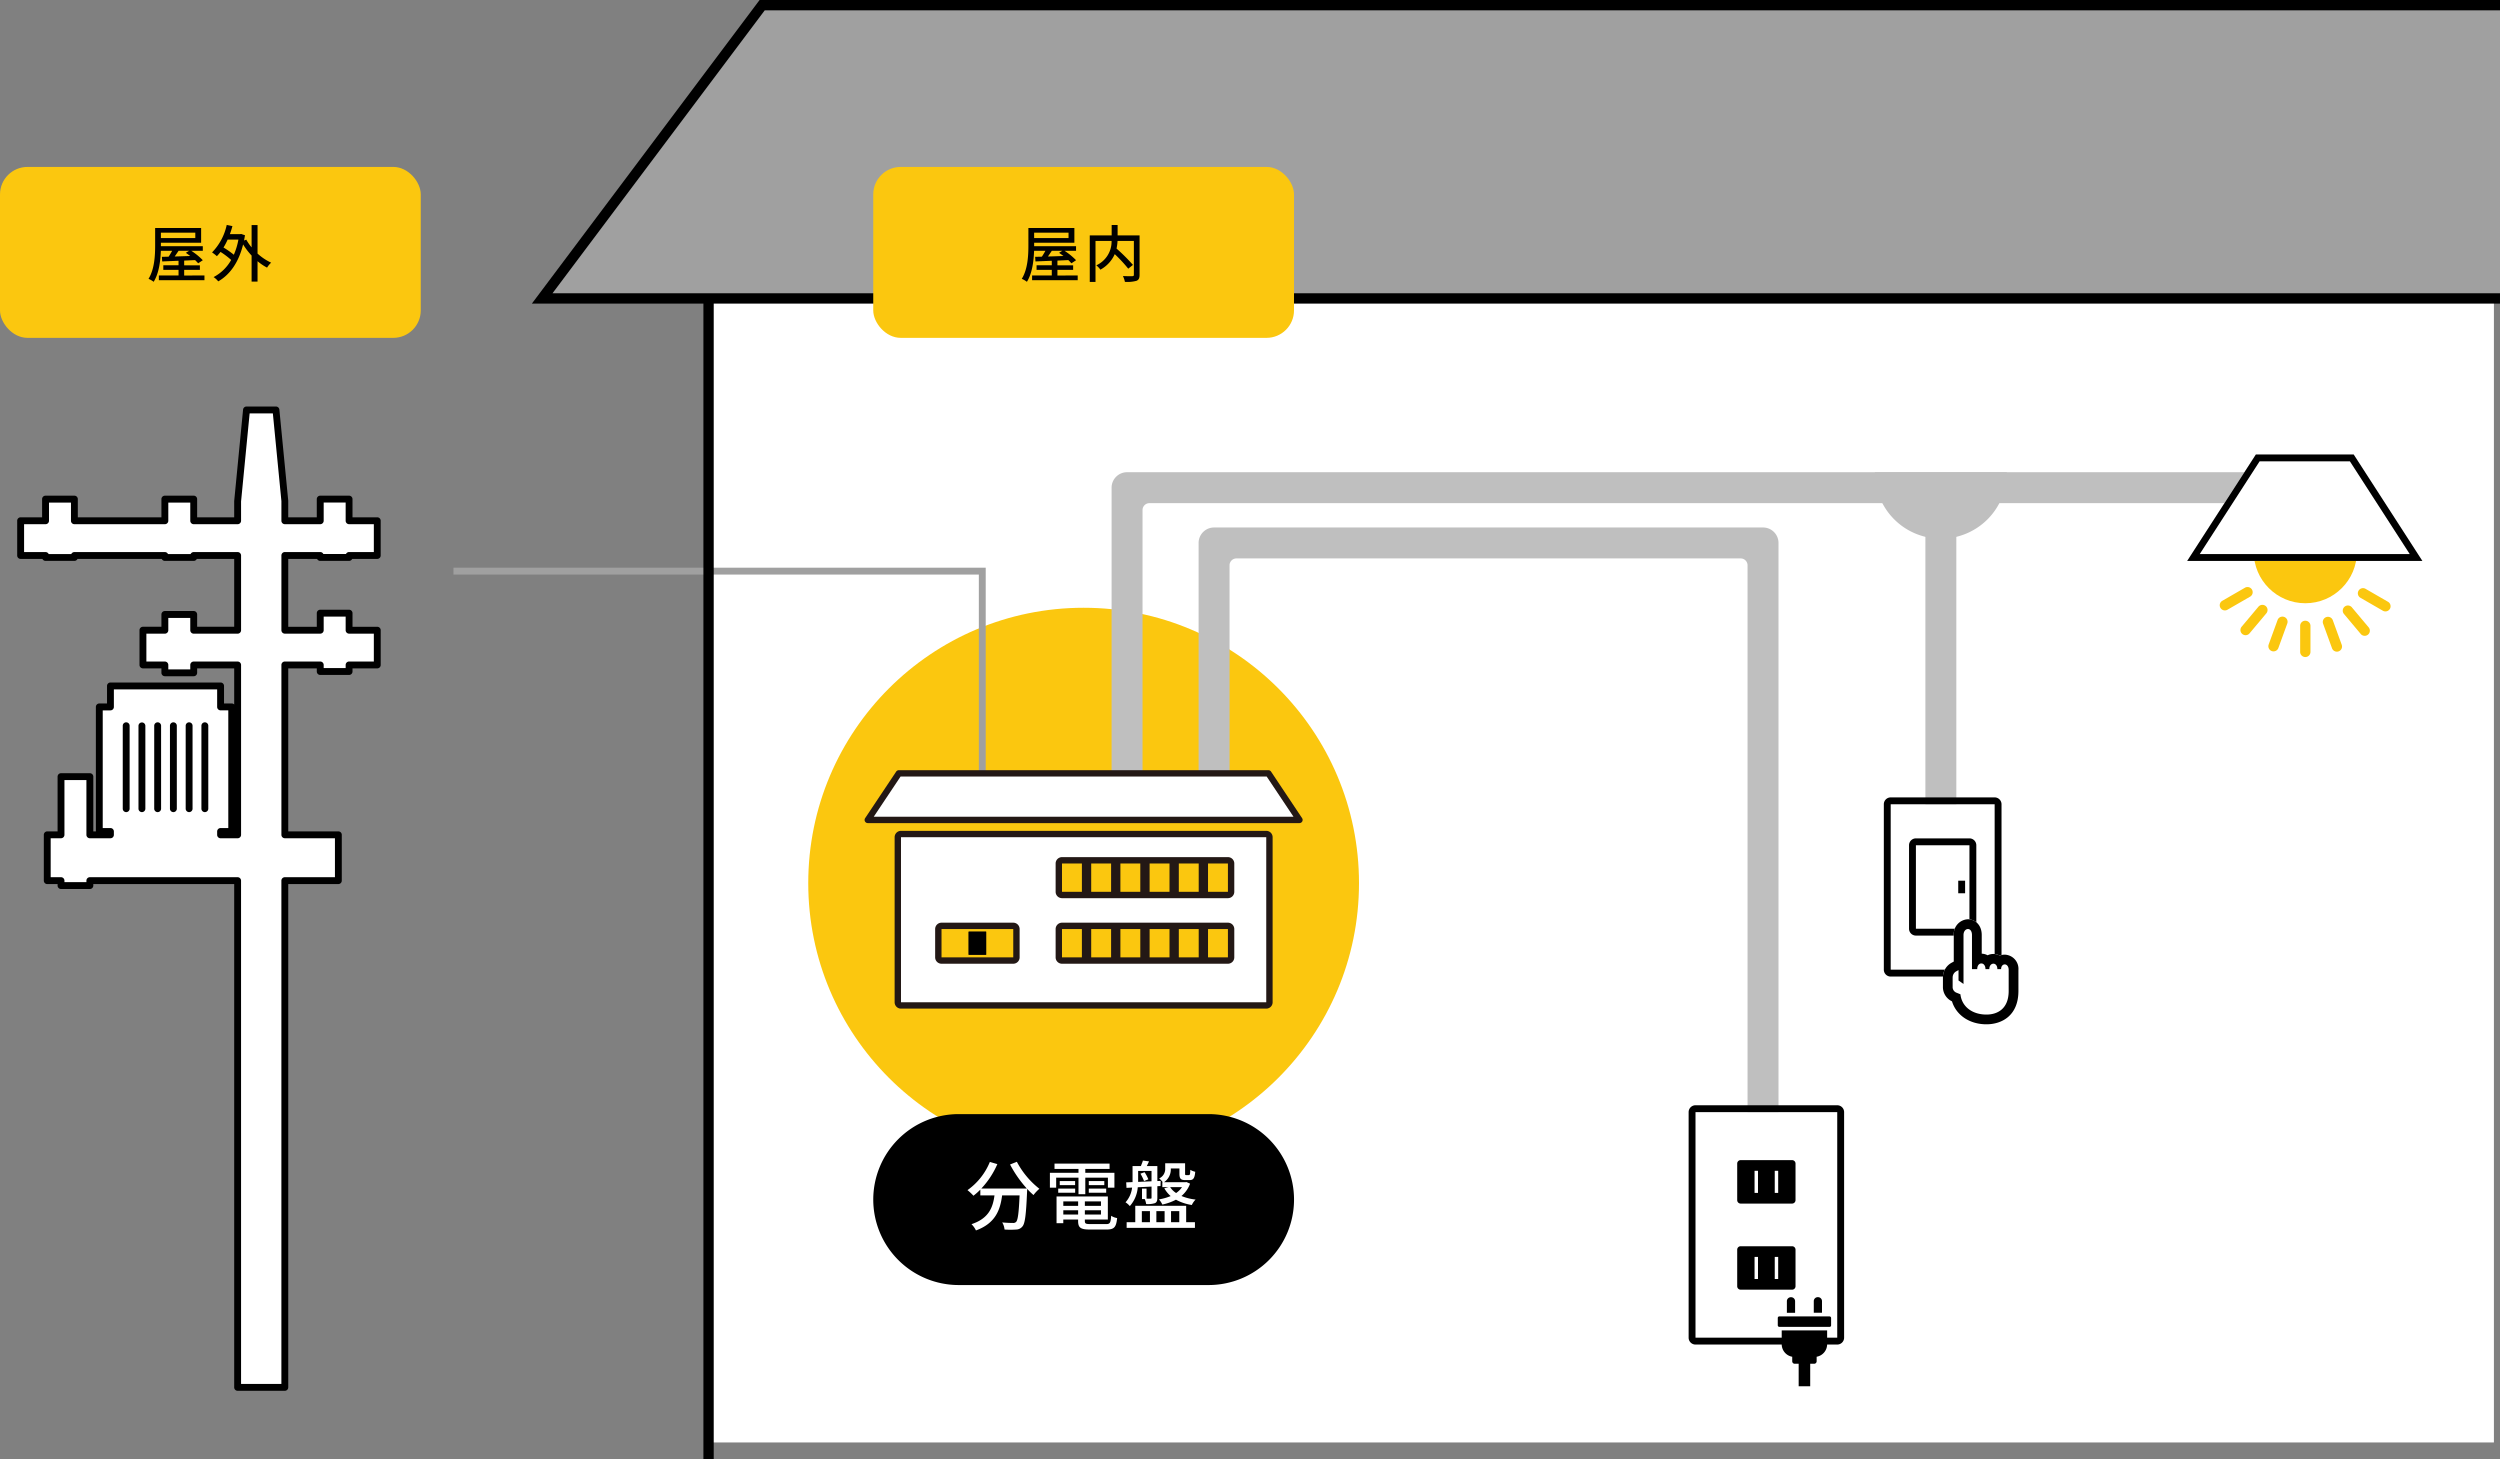
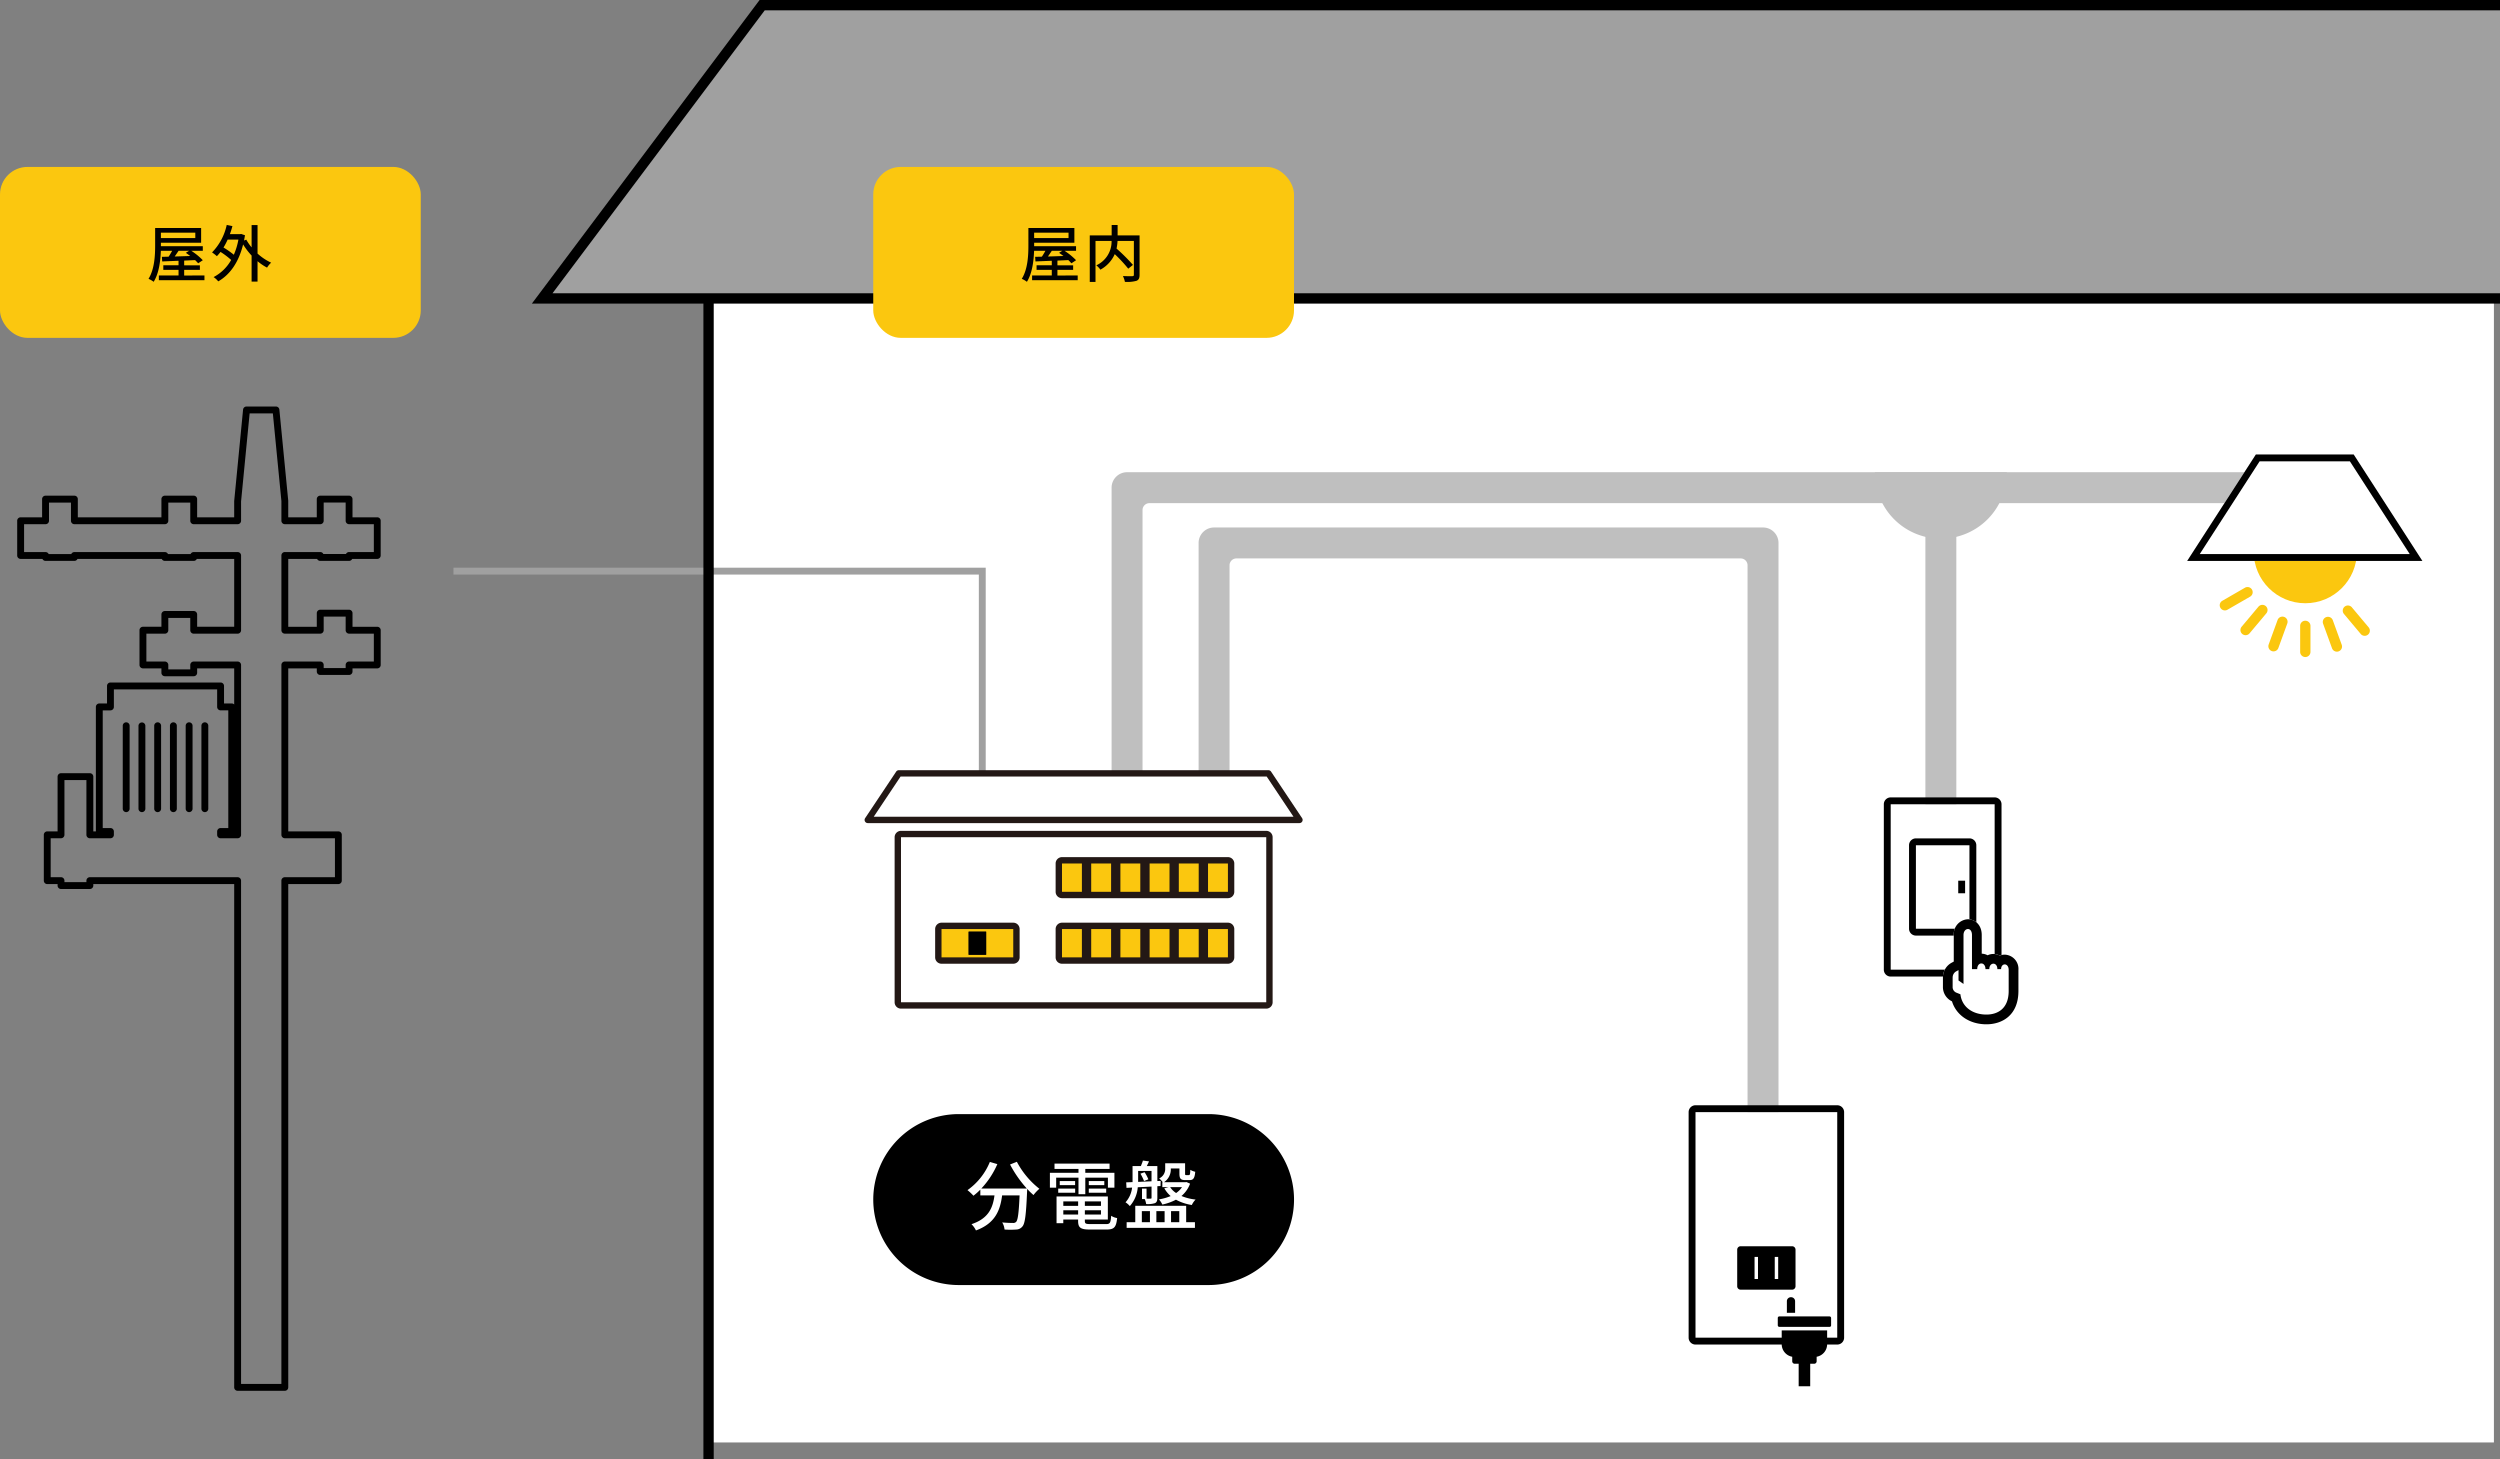
<svg xmlns="http://www.w3.org/2000/svg" width="622" height="363.053" viewBox="0 0 622 363.053">
  <rect x="0" y="0" width="622" height="363.053" fill="#808080" stroke="none" />
  <g id="グループ_2054" data-name="グループ 2054" transform="translate(-1879.968 -673.28)">
    <rect id="長方形_1421" data-name="長方形 1421" width="444.058" height="293.523" transform="translate(2056.393 738.64)" fill="#fff" />
-     <circle id="楕円形_593" data-name="楕円形 593" cx="68.513" cy="68.513" r="68.513" transform="translate(2081.061 824.491)" fill="#fbc70f" />
    <rect id="長方形_1422" data-name="長方形 1422" width="7.696" height="108.063" transform="translate(2359.007 794.614)" fill="#bfbfbf" />
    <path id="パス_6437" data-name="パス 6437" d="M2160.38,790.768a3.848,3.848,0,0,0-3.848,3.849v76.212h7.7V800.175a1.711,1.711,0,0,1,1.711-1.71h279.385v-7.7Z" fill="#bfbfbf" />
    <path id="パス_6438" data-name="パス 6438" d="M2318.6,804.519H2182.029a3.849,3.849,0,0,0-3.848,3.849v59.267h7.7V813.926a1.711,1.711,0,0,1,1.71-1.71h125.457a1.711,1.711,0,0,1,1.711,1.71V999.99h7.7V808.368A3.848,3.848,0,0,0,2318.6,804.519Z" fill="#bfbfbf" />
    <path id="パス_6439" data-name="パス 6439" d="M2125.214,867.322h-1.71V816.231H1992.788v-1.71h132.426Z" fill="#a0a0a0" />
    <rect id="長方形_1423" data-name="長方形 1423" width="2.565" height="294.199" transform="translate(2054.976 742.134)" />
    <path id="パス_6440" data-name="パス 6440" d="M2501.968,747.525h-487.1l54.73-72.962h432.37Z" fill="#a0a0a0" />
    <path id="パス_6441" data-name="パス 6441" d="M2501.968,746.243H2017.433l52.806-70.4h431.729V673.28H2068.956L2012.3,748.808h489.666Z" />
-     <path id="パス_6442" data-name="パス 6442" d="M1966.816,811.974v-.489h7.013V802.84h-7.013v-5.382h-7.176v5.382h-8.807v-4.893l-2.207-22.671H1941.3l-2.207,22.671v4.893h-10.927v-5.382h-7.176v5.382h-22.507v-5.382H1891.3v5.382h-6.2v8.644h6.2v.489h7.176v-.489h22.507v.489h7.176v-.489h10.927v18.593h-10.927v-3.914h-7.176v3.914h-5.454v8.644h5.454v1.957h7.176v-1.957h10.927v42.259h-4.24v-.833h2.773V849.16h-2.773v-5.219h-27.4v5.219h-2.773v30.989h2.773v.833h-5.122V866.51h-7.176v14.472h-3.425v11.4h3.425v1.225h7.176v-1.225h36.763v126.071h11.743V892.384h13.318v-11.4h-13.318V838.722h8.807v1.631h7.176v-1.631h7.013v-8.644h-7.013v-4.241h-7.176v4.241h-8.807V811.484h8.807v.489Z" fill="#fff" />
    <path id="パス_6443" data-name="パス 6443" d="M1950.833,1019.31H1939.09a.854.854,0,0,1-.855-.855V893.24h-35.052v.369a.856.856,0,0,1-.856.856h-7.177a.855.855,0,0,1-.855-.856v-.369h-2.569a.856.856,0,0,1-.856-.856v-11.4a.855.855,0,0,1,.856-.855h2.569V866.51a.855.855,0,0,1,.855-.855h7.177a.855.855,0,0,1,.856.855v13.616h.638V849.16a.855.855,0,0,1,.855-.855h1.918v-4.364a.854.854,0,0,1,.855-.855h27.4a.854.854,0,0,1,.855.855V848.3h1.918a.856.856,0,0,1,.613.259v-8.987h-9.217v1.1a.855.855,0,0,1-.855.855h-7.177a.855.855,0,0,1-.856-.855v-1.1h-4.6a.856.856,0,0,1-.855-.856v-8.643a.855.855,0,0,1,.855-.855h4.6v-3.06a.855.855,0,0,1,.856-.855h7.177a.855.855,0,0,1,.855.855v3.06h9.217V812.339h-9.3a.856.856,0,0,1-.773.49h-7.177a.857.857,0,0,1-.774-.49h-20.96a.857.857,0,0,1-.774.49H1891.3a.856.856,0,0,1-.773-.49H1885.1a.854.854,0,0,1-.855-.855v-8.643a.854.854,0,0,1,.855-.855h5.342v-4.528a.855.855,0,0,1,.855-.855h7.176a.855.855,0,0,1,.856.855v4.528h20.8v-4.528a.855.855,0,0,1,.856-.855h7.177a.855.855,0,0,1,.855.855v4.528h9.217v-4.038l2.21-22.754a.855.855,0,0,1,.851-.772h7.329a.854.854,0,0,1,.851.772l2.208,22.671,0,4.121h7.1v-4.528a.855.855,0,0,1,.855-.855h7.177a.855.855,0,0,1,.855.855v4.528h6.157a.854.854,0,0,1,.855.855v8.643a.854.854,0,0,1-.855.855h-6.239a.856.856,0,0,1-.773.49h-7.177a.857.857,0,0,1-.774-.49h-7.178v16.884h7.1v-3.386a.855.855,0,0,1,.855-.855h7.177a.855.855,0,0,1,.855.855v3.386h6.157a.854.854,0,0,1,.855.855v8.643a.855.855,0,0,1-.855.856h-6.157v.775a.856.856,0,0,1-.855.856h-7.177a.855.855,0,0,1-.855-.856v-.775h-7.1v40.549h12.462a.854.854,0,0,1,.855.855v11.4a.855.855,0,0,1-.855.856h-12.462v125.215A.855.855,0,0,1,1950.833,1019.31Zm-10.888-1.71h10.032V892.384a.855.855,0,0,1,.856-.855H1963.3v-9.693h-12.462a.855.855,0,0,1-.856-.855v-42.26a.855.855,0,0,1,.856-.855h8.807a.855.855,0,0,1,.855.855v.776h5.467v-.776a.855.855,0,0,1,.855-.855h6.157v-6.933h-6.157a.854.854,0,0,1-.855-.855v-3.386h-5.467v3.386a.855.855,0,0,1-.855.855h-8.807a.855.855,0,0,1-.856-.855V811.484a.855.855,0,0,1,.856-.855h8.807a.855.855,0,0,1,.773.489h5.63a.856.856,0,0,1,.774-.489h6.157V803.7h-6.157a.855.855,0,0,1-.855-.855v-4.527h-5.467v4.527a.855.855,0,0,1-.855.855h-8.807a.855.855,0,0,1-.856-.855v-4.893l-2.127-21.816h-5.778l-2.131,21.9,0,4.811a.855.855,0,0,1-.855.855h-10.927a.855.855,0,0,1-.856-.855v-4.527h-5.466v4.527a.855.855,0,0,1-.855.855h-22.508a.855.855,0,0,1-.855-.855v-4.527h-5.466v4.527a.855.855,0,0,1-.855.855h-5.342v6.933h5.342a.856.856,0,0,1,.774.489h5.629a.856.856,0,0,1,.773-.489h22.508a.856.856,0,0,1,.773.489h5.63a.856.856,0,0,1,.774-.489h10.927a.854.854,0,0,1,.855.855v18.594a.854.854,0,0,1-.855.855h-10.927a.855.855,0,0,1-.856-.855v-3.06h-5.466v3.06a.855.855,0,0,1-.855.855h-4.6v6.933h4.6a.855.855,0,0,1,.855.855v1.1h5.466v-1.1a.855.855,0,0,1,.856-.855h10.927a.855.855,0,0,1,.855.855v42.26a.854.854,0,0,1-.855.855h-4.241a.855.855,0,0,1-.855-.855v-.833a.855.855,0,0,1,.855-.855h1.918V850.016h-1.918a.855.855,0,0,1-.855-.856V844.8H1908.3v4.364a.855.855,0,0,1-.855.856h-1.918v29.277h1.918a.855.855,0,0,1,.855.855v.833a.854.854,0,0,1-.855.855h-5.122a.855.855,0,0,1-.855-.855V867.365h-5.466v13.616a.855.855,0,0,1-.856.855h-2.569v9.693h2.569a.855.855,0,0,1,.856.855v.37h5.466v-.37a.855.855,0,0,1,.855-.855h36.763a.855.855,0,0,1,.855.855Z" />
    <g id="グループ_2038" data-name="グループ 2038">
      <path id="パス_6444" data-name="パス 6444" d="M1911.363,875.336a.855.855,0,0,1-.855-.855V853.849a.855.855,0,0,1,1.711,0v20.632A.855.855,0,0,1,1911.363,875.336Z" />
      <path id="パス_6445" data-name="パス 6445" d="M1915.278,875.336a.855.855,0,0,1-.856-.855V853.849a.856.856,0,0,1,1.711,0v20.632A.855.855,0,0,1,1915.278,875.336Z" />
      <path id="パス_6446" data-name="パス 6446" d="M1919.192,875.336a.854.854,0,0,1-.855-.855V853.849a.855.855,0,0,1,1.71,0v20.632A.855.855,0,0,1,1919.192,875.336Z" />
      <path id="パス_6447" data-name="パス 6447" d="M1923.106,875.336a.854.854,0,0,1-.855-.855V853.849a.855.855,0,0,1,1.71,0v20.632A.854.854,0,0,1,1923.106,875.336Z" />
      <path id="パス_6448" data-name="パス 6448" d="M1927.021,875.336a.854.854,0,0,1-.855-.855V853.849a.855.855,0,0,1,1.71,0v20.632A.854.854,0,0,1,1927.021,875.336Z" />
      <path id="パス_6449" data-name="パス 6449" d="M1930.935,875.336a.854.854,0,0,1-.855-.855V853.849a.855.855,0,0,1,1.71,0v20.632A.854.854,0,0,1,1930.935,875.336Z" />
    </g>
    <circle id="楕円形_594" data-name="楕円形 594" cx="12.836" cy="12.836" r="12.836" transform="translate(2440.694 797.695)" fill="#fbc70f" />
    <g id="グループ_2039" data-name="グループ 2039">
      <path id="パス_6450" data-name="パス 6450" d="M2482.655,812.847h-58.531l17.1-26.5h24.325Z" fill="#fff" />
      <path id="パス_6451" data-name="パス 6451" d="M2464.62,788.053l14.895,23.084h-52.253l14.9-23.084h22.462m.931-1.71h-24.325l-17.1,26.5h58.532l-17.1-26.5Z" />
    </g>
    <path id="パス_6452" data-name="パス 6452" d="M2453.53,836.752a1.283,1.283,0,0,1-1.283-1.282V829a1.283,1.283,0,1,1,2.566,0v6.473A1.283,1.283,0,0,1,2453.53,836.752Z" fill="#fbc70f" />
    <path id="パス_6453" data-name="パス 6453" d="M2445.621,835.343a1.282,1.282,0,0,1-1.205-1.721l2.214-6.083a1.282,1.282,0,0,1,2.41.877l-2.214,6.083A1.281,1.281,0,0,1,2445.621,835.343Z" fill="#fbc70f" />
    <path id="パス_6454" data-name="パス 6454" d="M2438.672,831.315a1.283,1.283,0,0,1-.983-2.107l4.161-4.959a1.283,1.283,0,1,1,1.966,1.648l-4.161,4.959A1.279,1.279,0,0,1,2438.672,831.315Z" fill="#fbc70f" />
    <path id="パス_6455" data-name="パス 6455" d="M2433.521,825.152a1.283,1.283,0,0,1-.643-2.394l5.607-3.236a1.283,1.283,0,1,1,1.282,2.222l-5.606,3.236A1.271,1.271,0,0,1,2433.521,825.152Z" fill="#fbc70f" />
    <path id="パス_6456" data-name="パス 6456" d="M2461.383,835.415a1.284,1.284,0,0,1-1.205-.844l-2.214-6.083a1.283,1.283,0,1,1,2.411-.877l2.213,6.083a1.282,1.282,0,0,1-.766,1.644A1.3,1.3,0,0,1,2461.383,835.415Z" fill="#fbc70f" />
    <path id="パス_6457" data-name="パス 6457" d="M2468.307,831.473a1.277,1.277,0,0,1-.983-.459l-4.161-4.959a1.283,1.283,0,1,1,1.966-1.648l4.16,4.959a1.282,1.282,0,0,1-.982,2.107Z" fill="#fbc70f" />
-     <path id="パス_6458" data-name="パス 6458" d="M2473.463,825.4a1.282,1.282,0,0,1-.64-.172l-5.606-3.237a1.283,1.283,0,0,1,1.282-2.222l5.607,3.237a1.283,1.283,0,0,1-.643,2.394Z" fill="#fbc70f" />
    <g id="グループ_2041" data-name="グループ 2041">
      <path id="パス_6459" data-name="パス 6459" d="M2195.011,879.994h-90.874a1.584,1.584,0,0,0-1.586,1.585v41.063a1.585,1.585,0,0,0,1.586,1.586h90.874a1.584,1.584,0,0,0,1.585-1.586V881.579A1.584,1.584,0,0,0,2195.011,879.994Z" fill="#231815" />
      <g id="グループ_2040" data-name="グループ 2040">
        <path id="パス_6460" data-name="パス 6460" d="M2195.55,865.7H2103.6l-7.723,11.58h107.4Z" fill="#fff" />
        <path id="パス_6461" data-name="パス 6461" d="M2203.273,878.069h-107.4a.792.792,0,0,1-.659-1.232l7.723-11.58a.8.8,0,0,1,.66-.353h91.951a.8.8,0,0,1,.66.353l7.724,11.58a.793.793,0,0,1-.66,1.232Zm-105.917-1.585h104.435l-6.666-9.995h-91.1Z" fill="#231815" />
      </g>
      <rect id="長方形_1424" data-name="長方形 1424" width="4.949" height="7.042" transform="translate(2165.992 888.118)" fill="#fbc70f" />
      <rect id="長方形_1425" data-name="長方形 1425" width="4.949" height="7.042" transform="translate(2151.459 888.118)" fill="#fbc70f" />
      <rect id="長方形_1426" data-name="長方形 1426" width="4.949" height="7.042" transform="translate(2173.258 888.118)" fill="#fbc70f" />
      <rect id="長方形_1427" data-name="長方形 1427" width="4.949" height="7.042" transform="translate(2180.525 888.118)" fill="#fbc70f" />
      <rect id="長方形_1428" data-name="長方形 1428" width="4.949" height="7.042" transform="translate(2158.725 888.118)" fill="#fbc70f" />
      <path id="パス_6462" data-name="パス 6462" d="M2149.142,895.16v-7.042h-4.949v7.042Z" fill="#fbc70f" />
      <rect id="長方形_1429" data-name="長方形 1429" width="4.949" height="7.042" transform="translate(2144.193 904.429)" fill="#fbc70f" />
      <rect id="長方形_1430" data-name="長方形 1430" width="4.949" height="7.042" transform="translate(2158.726 904.429)" fill="#fbc70f" />
      <rect id="長方形_1431" data-name="長方形 1431" width="4.949" height="7.042" transform="translate(2151.459 904.429)" fill="#fbc70f" />
      <rect id="長方形_1432" data-name="長方形 1432" width="4.949" height="7.042" transform="translate(2165.992 904.429)" fill="#fbc70f" />
      <rect id="長方形_1433" data-name="長方形 1433" width="4.949" height="7.042" transform="translate(2173.258 904.429)" fill="#fbc70f" />
      <path id="パス_6463" data-name="パス 6463" d="M2180.525,904.429v7.042h4.949v-7.042Z" fill="#fbc70f" />
      <path id="パス_6464" data-name="パス 6464" d="M2132.066,904.429h-17.847v7.042h17.847Zm-11.1,6.4v-5.75h4.36v5.75Z" fill="#fbc70f" />
      <rect id="長方形_1434" data-name="長方形 1434" width="4.36" height="5.75" transform="translate(2120.962 905.075)" />
      <path id="パス_6465" data-name="パス 6465" d="M2104.137,881.579v41.064h90.874V881.579Zm29.514,29.892a1.584,1.584,0,0,1-1.585,1.585h-17.848a1.584,1.584,0,0,1-1.585-1.585V904.43a1.584,1.584,0,0,1,1.585-1.586h17.848a1.584,1.584,0,0,1,1.585,1.586Zm53.408,0a1.584,1.584,0,0,1-1.585,1.586h-41.28a1.585,1.585,0,0,1-1.586-1.586v-7.042a1.584,1.584,0,0,1,1.585-1.585h41.282a1.584,1.584,0,0,1,1.585,1.585Zm0-16.31a1.584,1.584,0,0,1-1.585,1.585h-41.28a1.585,1.585,0,0,1-1.586-1.585v-7.043a1.584,1.584,0,0,1,1.585-1.585h41.282a1.584,1.584,0,0,1,1.585,1.585Z" fill="#fff" />
    </g>
    <rect id="長方形_949" data-name="長方形 949" width="104.686" height="42.529" rx="6.841" transform="translate(2097.231 714.81)" fill="#fbc70f" />
    <g id="屋内" style="isolation: isolate">
      <g id="グループ_2042" data-name="グループ 2042" style="isolation: isolate">
        <path id="パス_6466" data-name="パス 6466" d="M2148.1,741.821v1.17h-11.348v-1.17h4.9v-1.4h-3.787v-1.139h3.787v-1.124l-4.064.169-.077-1.155c.493,0,1.062-.016,1.678-.031.293-.446.616-.97.877-1.463h-2.817c-.092,2.495-.446,5.575-1.786,7.715a5.777,5.777,0,0,0-1.278-.739c1.509-2.418,1.647-5.882,1.647-8.33V730h11.441v3.68h-10.008v.847h10.424v1.154h-2.864a16.1,16.1,0,0,1,2.864,2.341l-1.155.77a9.166,9.166,0,0,0-.77-.8l-2.71.123v1.171h3.91v1.139h-3.91v1.4Zm-10.839-10.655v1.34h8.56v-1.34Zm4.4,4.511c-.323.478-.646.971-.97,1.418,1.217-.031,2.525-.078,3.865-.124-.369-.277-.739-.555-1.093-.785l.815-.509Z" />
        <path id="パス_6467" data-name="パス 6467" d="M2163.493,741.637c0,.847-.2,1.277-.77,1.509a8.535,8.535,0,0,1-2.879.261,5.737,5.737,0,0,0-.493-1.447c1,.046,2.048.046,2.341.031s.384-.093.384-.37V733.23h-4.064a12.28,12.28,0,0,1-.247,1.894,46.046,46.046,0,0,1,4.081,4.064l-1.17.94a36.818,36.818,0,0,0-3.358-3.619,8.184,8.184,0,0,1-3.571,3.865,5.116,5.116,0,0,0-1.017-1.078,6.52,6.52,0,0,0,3.8-6.066h-4v10.192H2151.1V731.843h5.45v-2.586h1.479v2.586h5.466Z" />
      </g>
    </g>
    <rect id="長方形_949-2" data-name="長方形 949" width="104.686" height="42.529" rx="6.841" transform="translate(1879.968 714.81)" fill="#fbc70f" />
    <g id="屋内-2" data-name="屋内" style="isolation: isolate">
      <g id="グループ_2043" data-name="グループ 2043" style="isolation: isolate">
        <path id="パス_6468" data-name="パス 6468" d="M1930.837,741.821v1.17h-11.348v-1.17h4.9v-1.4H1920.6v-1.139h3.787v-1.124l-4.064.169-.077-1.155c.493,0,1.062-.016,1.678-.031.293-.446.616-.97.877-1.463h-2.817c-.092,2.495-.446,5.575-1.786,7.715a5.78,5.78,0,0,0-1.278-.739c1.509-2.418,1.647-5.882,1.647-8.33V730h11.441v3.68H1920v.847h10.424v1.154h-2.864a16.091,16.091,0,0,1,2.864,2.341l-1.155.77a9.166,9.166,0,0,0-.77-.8l-2.71.123v1.171h3.911v1.139h-3.911v1.4ZM1920,731.166v1.34h8.56v-1.34Zm4.4,4.511c-.323.478-.646.971-.97,1.418,1.217-.031,2.525-.078,3.865-.124-.369-.277-.739-.555-1.093-.785l.815-.509Z" />
        <path id="パス_6469" data-name="パス 6469" d="M1944.044,736.37a13.409,13.409,0,0,0,3.387,2.264,5.286,5.286,0,0,0-1.016,1.231,12.8,12.8,0,0,1-2.371-1.6v5.08h-1.478v-6.482a17.308,17.308,0,0,1-2.11-2.772c-1.14,4.6-3.372,7.592-6.19,9.193a5.029,5.029,0,0,0-1.155-1.063,10.755,10.755,0,0,0,4.373-4.265,19.454,19.454,0,0,0-2.648-2,12.277,12.277,0,0,1-.909,1.062,10.713,10.713,0,0,0-1.2-.939,13.977,13.977,0,0,0,3.65-6.837l1.416.293a20.143,20.143,0,0,1-.631,2h2.54l.263-.047.954.324c-.077.446-.154.893-.231,1.309l.554-.216a12.274,12.274,0,0,0,1.325,1.925v-5.559h1.478Zm-7.438-3.479a15.706,15.706,0,0,1-1.031,1.97,21.662,21.662,0,0,1,2.571,1.8,16.9,16.9,0,0,0,1.139-3.772Z" />
      </g>
    </g>
    <path id="長方形_950" data-name="長方形 950" d="M2118.5,950.469h62.157a21.265,21.265,0,0,1,21.265,21.264h0A21.265,21.265,0,0,1,2180.652,993H2118.5a21.265,21.265,0,0,1-21.264-21.265h0A21.264,21.264,0,0,1,2118.5,950.469Z" />
    <g id="分電盤" style="isolation: isolate">
      <g id="グループ_2044" data-name="グループ 2044" style="isolation: isolate">
        <path id="パス_6470" data-name="パス 6470" d="M2132.963,962.33a20.841,20.841,0,0,0,5.607,6.717,9.56,9.56,0,0,0-1.467,1.562,17.161,17.161,0,0,1-1.581-1.543c0,.169,0,.564-.018.734-.245,5.7-.509,7.884-1.149,8.617a2.025,2.025,0,0,1-1.542.772,21.189,21.189,0,0,1-2.917,0,4.018,4.018,0,0,0-.583-1.769c1.147.114,2.22.132,2.653.132a1.012,1.012,0,0,0,.809-.263c.433-.452.677-2.221.865-6.586h-4.346c-.471,3.651-1.675,6.943-6.511,8.712a5.505,5.505,0,0,0-1.11-1.561c4.328-1.431,5.325-4.178,5.721-7.151h-3.519v-1.449a16.061,16.061,0,0,1-1.712,1.524,13.18,13.18,0,0,0-1.487-1.393,15.961,15.961,0,0,0,5.569-7.018l1.864.546a21.152,21.152,0,0,1-3.99,6.077h11.328a28.922,28.922,0,0,1-4.178-5.983Z" fill="#fff" />
        <path id="パス_6471" data-name="パス 6471" d="M2148.295,966.281h-5.55v2.484h-1.562v-3.688h7.112v-.959h-5.964v-1.337h13.7v1.337h-6.04v.959h7.244v3.688h-1.618v-2.484h-5.626V970.4h-1.694Zm6.887,11.553c.941,0,1.129-.32,1.242-2.069a3.645,3.645,0,0,0,1.487.564c-.227,2.277-.735,2.86-2.635,2.86h-4.121c-2.314,0-2.954-.433-2.954-2.126v-.358h-3.687v.9h-1.676v-6.643H2155.6v5.739h-5.72v.358c0,.659.225.771,1.392.771Zm-11.929-8.824h4.214v1.016h-4.214Zm4.2-1.882v1.016h-3.819v-1.016Zm-2.934,5.062v1.11h3.687v-1.11Zm3.687,3.273v-1.072h-3.687v1.072Zm5.683-3.273h-4.008v1.11h4.008Zm0,3.273v-1.072h-4.008v1.072Zm.828-8.335v1.016h-3.857v-1.016Zm-3.857,1.882h4.327v1.016h-4.327Z" fill="#fff" />
        <path id="パス_6472" data-name="パス 6472" d="M2163.044,968.671a7.971,7.971,0,0,1-1.975,4.685,4.672,4.672,0,0,0-1.073-.941,6.552,6.552,0,0,0,1.637-3.669l-1.392.076-.076-1.374,1.581-.057V963.4h2.07c.188-.471.4-.979.507-1.374l1.525.207c-.188.413-.376.808-.564,1.167h2.634v3.725l.827-.037-.037,1.279-.79.038v2.86c0,.7-.113,1.11-.584,1.354a5.742,5.742,0,0,1-2.2.226,5.019,5.019,0,0,0-.358-1.242h-.677v-2.6h1.129v2.5a8.232,8.232,0,0,0,1,0c.207,0,.245-.056.245-.263V968.5Zm12.042,8.693h2.183v1.411h-16.991v-1.411h2.146V973.28h12.662Zm-11.948-10.029,3.331-.151v-2.577h-3.331v2.728Zm1.6-2.408a9.086,9.086,0,0,1,.941,1.769l-1.073.432a12.584,12.584,0,0,0-.9-1.844Zm-.678,12.437h2.014v-2.747h-2.014Zm3.613-2.747v2.747h2.051v-2.747Zm1.581-7.207a5.408,5.408,0,0,0-.884-.941,2.573,2.573,0,0,0,1.5-2.464v-1.3h4.949v2.541c0,.357.038.4.283.4h.639c.263,0,.339-.132.377-1.317a4.147,4.147,0,0,0,1.223.488c-.132,1.638-.508,2.07-1.393,2.07h-1.091c-1.11,0-1.449-.357-1.449-1.618v-1.279h-2.145v.056a3.813,3.813,0,0,1-1.693,3.368h5.324l.283-.037.884.4a7.288,7.288,0,0,1-2.145,3.066,12.5,12.5,0,0,0,3.519.885,4.731,4.731,0,0,0-.941,1.355,12.044,12.044,0,0,1-3.951-1.318,12.666,12.666,0,0,1-3.387,1.205,4.9,4.9,0,0,0-.847-1.28,12.933,12.933,0,0,0,2.916-.827,7.453,7.453,0,0,1-1.58-1.939l1.054-.282h-1.543V967.41Zm1.844,1.223a5.017,5.017,0,0,0,1.486,1.468,5.2,5.2,0,0,0,1.468-1.468Zm.225,5.984v2.747h2.051v-2.747Z" fill="#fff" />
      </g>
    </g>
    <g id="グループ_2045" data-name="グループ 2045">
      <rect id="長方形_1435" data-name="長方形 1435" width="35.263" height="56.117" transform="translate(2301.809 949.978)" fill="#fff" />
      <path id="パス_6473" data-name="パス 6473" d="M2337.072,949.978v56.117h-35.263V949.978h35.263m0-1.71h-35.263a1.71,1.71,0,0,0-1.71,1.71v56.117a1.71,1.71,0,0,0,1.71,1.71h35.263a1.71,1.71,0,0,0,1.71-1.71V949.978a1.71,1.71,0,0,0-1.71-1.71Z" />
    </g>
-     <path id="パス_6474" data-name="パス 6474" d="M2325.839,961.92h-12.8a.855.855,0,0,0-.855.855v9.1a.855.855,0,0,0,.855.855h12.8a.855.855,0,0,0,.855-.855v-9.1A.855.855,0,0,0,2325.839,961.92Z" />
    <path id="パス_6475" data-name="パス 6475" d="M2325.839,983.343h-12.8a.855.855,0,0,0-.855.855v9.1a.855.855,0,0,0,.855.855h12.8a.855.855,0,0,0,.855-.855v-9.1A.855.855,0,0,0,2325.839,983.343Z" />
    <g id="グループ_2046" data-name="グループ 2046">
      <rect id="長方形_1436" data-name="長方形 1436" width="0.855" height="5.498" transform="translate(2316.501 985.999)" fill="#fff" />
      <rect id="長方形_1437" data-name="長方形 1437" width="0.855" height="5.498" transform="translate(2321.525 985.999)" fill="#fff" />
    </g>
    <g id="グループ_2047" data-name="グループ 2047">
      <rect id="長方形_1438" data-name="長方形 1438" width="0.855" height="5.498" transform="translate(2316.501 964.576)" fill="#fff" />
      <rect id="長方形_1439" data-name="長方形 1439" width="0.855" height="5.498" transform="translate(2321.525 964.576)" fill="#fff" />
    </g>
    <rect id="長方形_1440" data-name="長方形 1440" width="13.267" height="2.606" rx="0.37" transform="translate(2322.278 1000.803)" />
    <path id="パス_6476" data-name="パス 6476" d="M2325.6,996.028h-.071a.99.99,0,0,0-.986.987V999.9h2.044v-2.888A.99.99,0,0,0,2325.6,996.028Z" />
-     <path id="パス_6477" data-name="パス 6477" d="M2332.294,996.014h-.07a.99.99,0,0,0-.987.987v2.888h2.044V997A.99.99,0,0,0,2332.294,996.014Z" />
    <path id="パス_6478" data-name="パス 6478" d="M2325.873,1010.839v1.129a.619.619,0,0,0,.617.617h.986v5.6h2.87v-5.6h.986a.619.619,0,0,0,.617-.617v-1.129a3.158,3.158,0,0,0,2.61-3.1v-3.464h-11.3v3.464A3.158,3.158,0,0,0,2325.873,1010.839Z" />
    <g id="グループ_2048" data-name="グループ 2048">
      <rect id="長方形_1441" data-name="長方形 1441" width="25.863" height="41.158" transform="translate(2350.374 873.382)" fill="#fff" />
      <path id="パス_6479" data-name="パス 6479" d="M2376.237,873.382V914.54h-25.863V873.382h25.863m0-1.71h-25.863a1.71,1.71,0,0,0-1.71,1.71V914.54a1.71,1.71,0,0,0,1.71,1.71h25.863a1.71,1.71,0,0,0,1.71-1.71V873.382a1.711,1.711,0,0,0-1.71-1.71Z" />
    </g>
    <g id="グループ_2049" data-name="グループ 2049">
      <rect id="長方形_1442" data-name="長方形 1442" width="13.319" height="20.765" transform="translate(2356.646 883.579)" fill="#fff" />
      <path id="パス_6480" data-name="パス 6480" d="M2369.965,883.579v20.765h-13.319V883.579h13.319m0-1.711h-13.319a1.711,1.711,0,0,0-1.71,1.711v20.765a1.71,1.71,0,0,0,1.71,1.71h13.319a1.711,1.711,0,0,0,1.71-1.71V883.579a1.711,1.711,0,0,0-1.71-1.711Z" />
    </g>
    <g id="グループ_2050" data-name="グループ 2050">
      <line id="線_144" data-name="線 144" y2="3.129" transform="translate(2368.033 892.397)" fill="#fff" />
      <rect id="長方形_1443" data-name="長方形 1443" width="1.71" height="3.128" transform="translate(2367.178 892.397)" />
    </g>
    <g id="グループ_2053" data-name="グループ 2053">
      <g id="グループ_2051" data-name="グループ 2051">
        <path id="パス_6481" data-name="パス 6481" d="M2363.369,918.724a3.924,3.924,0,0,0,2.252,3.69c1.074,3.48,4.407,5.711,8.576,5.711,3.845,0,7.955-2.178,7.955-8.291v-5.227a3.536,3.536,0,0,0-3.4-3.81,3.222,3.222,0,0,0-1.237.241,3.294,3.294,0,0,0-3.03-.083,3.329,3.329,0,0,0-1.462-.4v-4.636c0-2.579-1.725-3.928-3.429-3.928a3.7,3.7,0,0,0-3.529,3.928v6.6l-.536.292a4.14,4.14,0,0,0-2.159,3.637Z" fill="#fff" />
      </g>
      <g id="グループ_2052" data-name="グループ 2052">
        <path id="パス_6482" data-name="パス 6482" d="M2363.369,918.724a3.924,3.924,0,0,0,2.252,3.69c1.074,3.48,4.407,5.711,8.576,5.711,3.845,0,7.955-2.178,7.955-8.291v-5.227a3.536,3.536,0,0,0-3.4-3.81,3.222,3.222,0,0,0-1.237.241,3.294,3.294,0,0,0-3.03-.083,3.329,3.329,0,0,0-1.462-.4v-4.636c0-2.579-1.725-3.928-3.429-3.928a3.7,3.7,0,0,0-3.529,3.928v6.6l-.536.292a4.14,4.14,0,0,0-2.159,3.637Zm2.422-2.274a1.718,1.718,0,0,1,.9-1.509l.557-.3v2.586l.79.546.443.312v-.006l.008.006V905.923c0-.968.562-1.5,1.106-1.5.511,0,1,.473,1,1.5V914.4h1.307c0-.944.513-1.417,1.026-1.417s1.025.472,1.025,1.417h.957c0-.9.508-1.357,1.013-1.357s.987.445.987,1.357h.931c0-.773.448-1.178.907-1.178.483,0,.978.448.978,1.387v5.227c0,4.455-2.8,5.868-5.531,5.868-3.371,0-6.1-1.819-6.479-5.049l-1-.4a1.493,1.493,0,0,1-.932-1.465V916.45Z" />
      </g>
    </g>
    <path id="パス_6483" data-name="パス 6483" d="M2379.26,790.768a16.406,16.406,0,1,1-32.811,0Z" fill="#bfbfbf" />
  </g>
</svg>